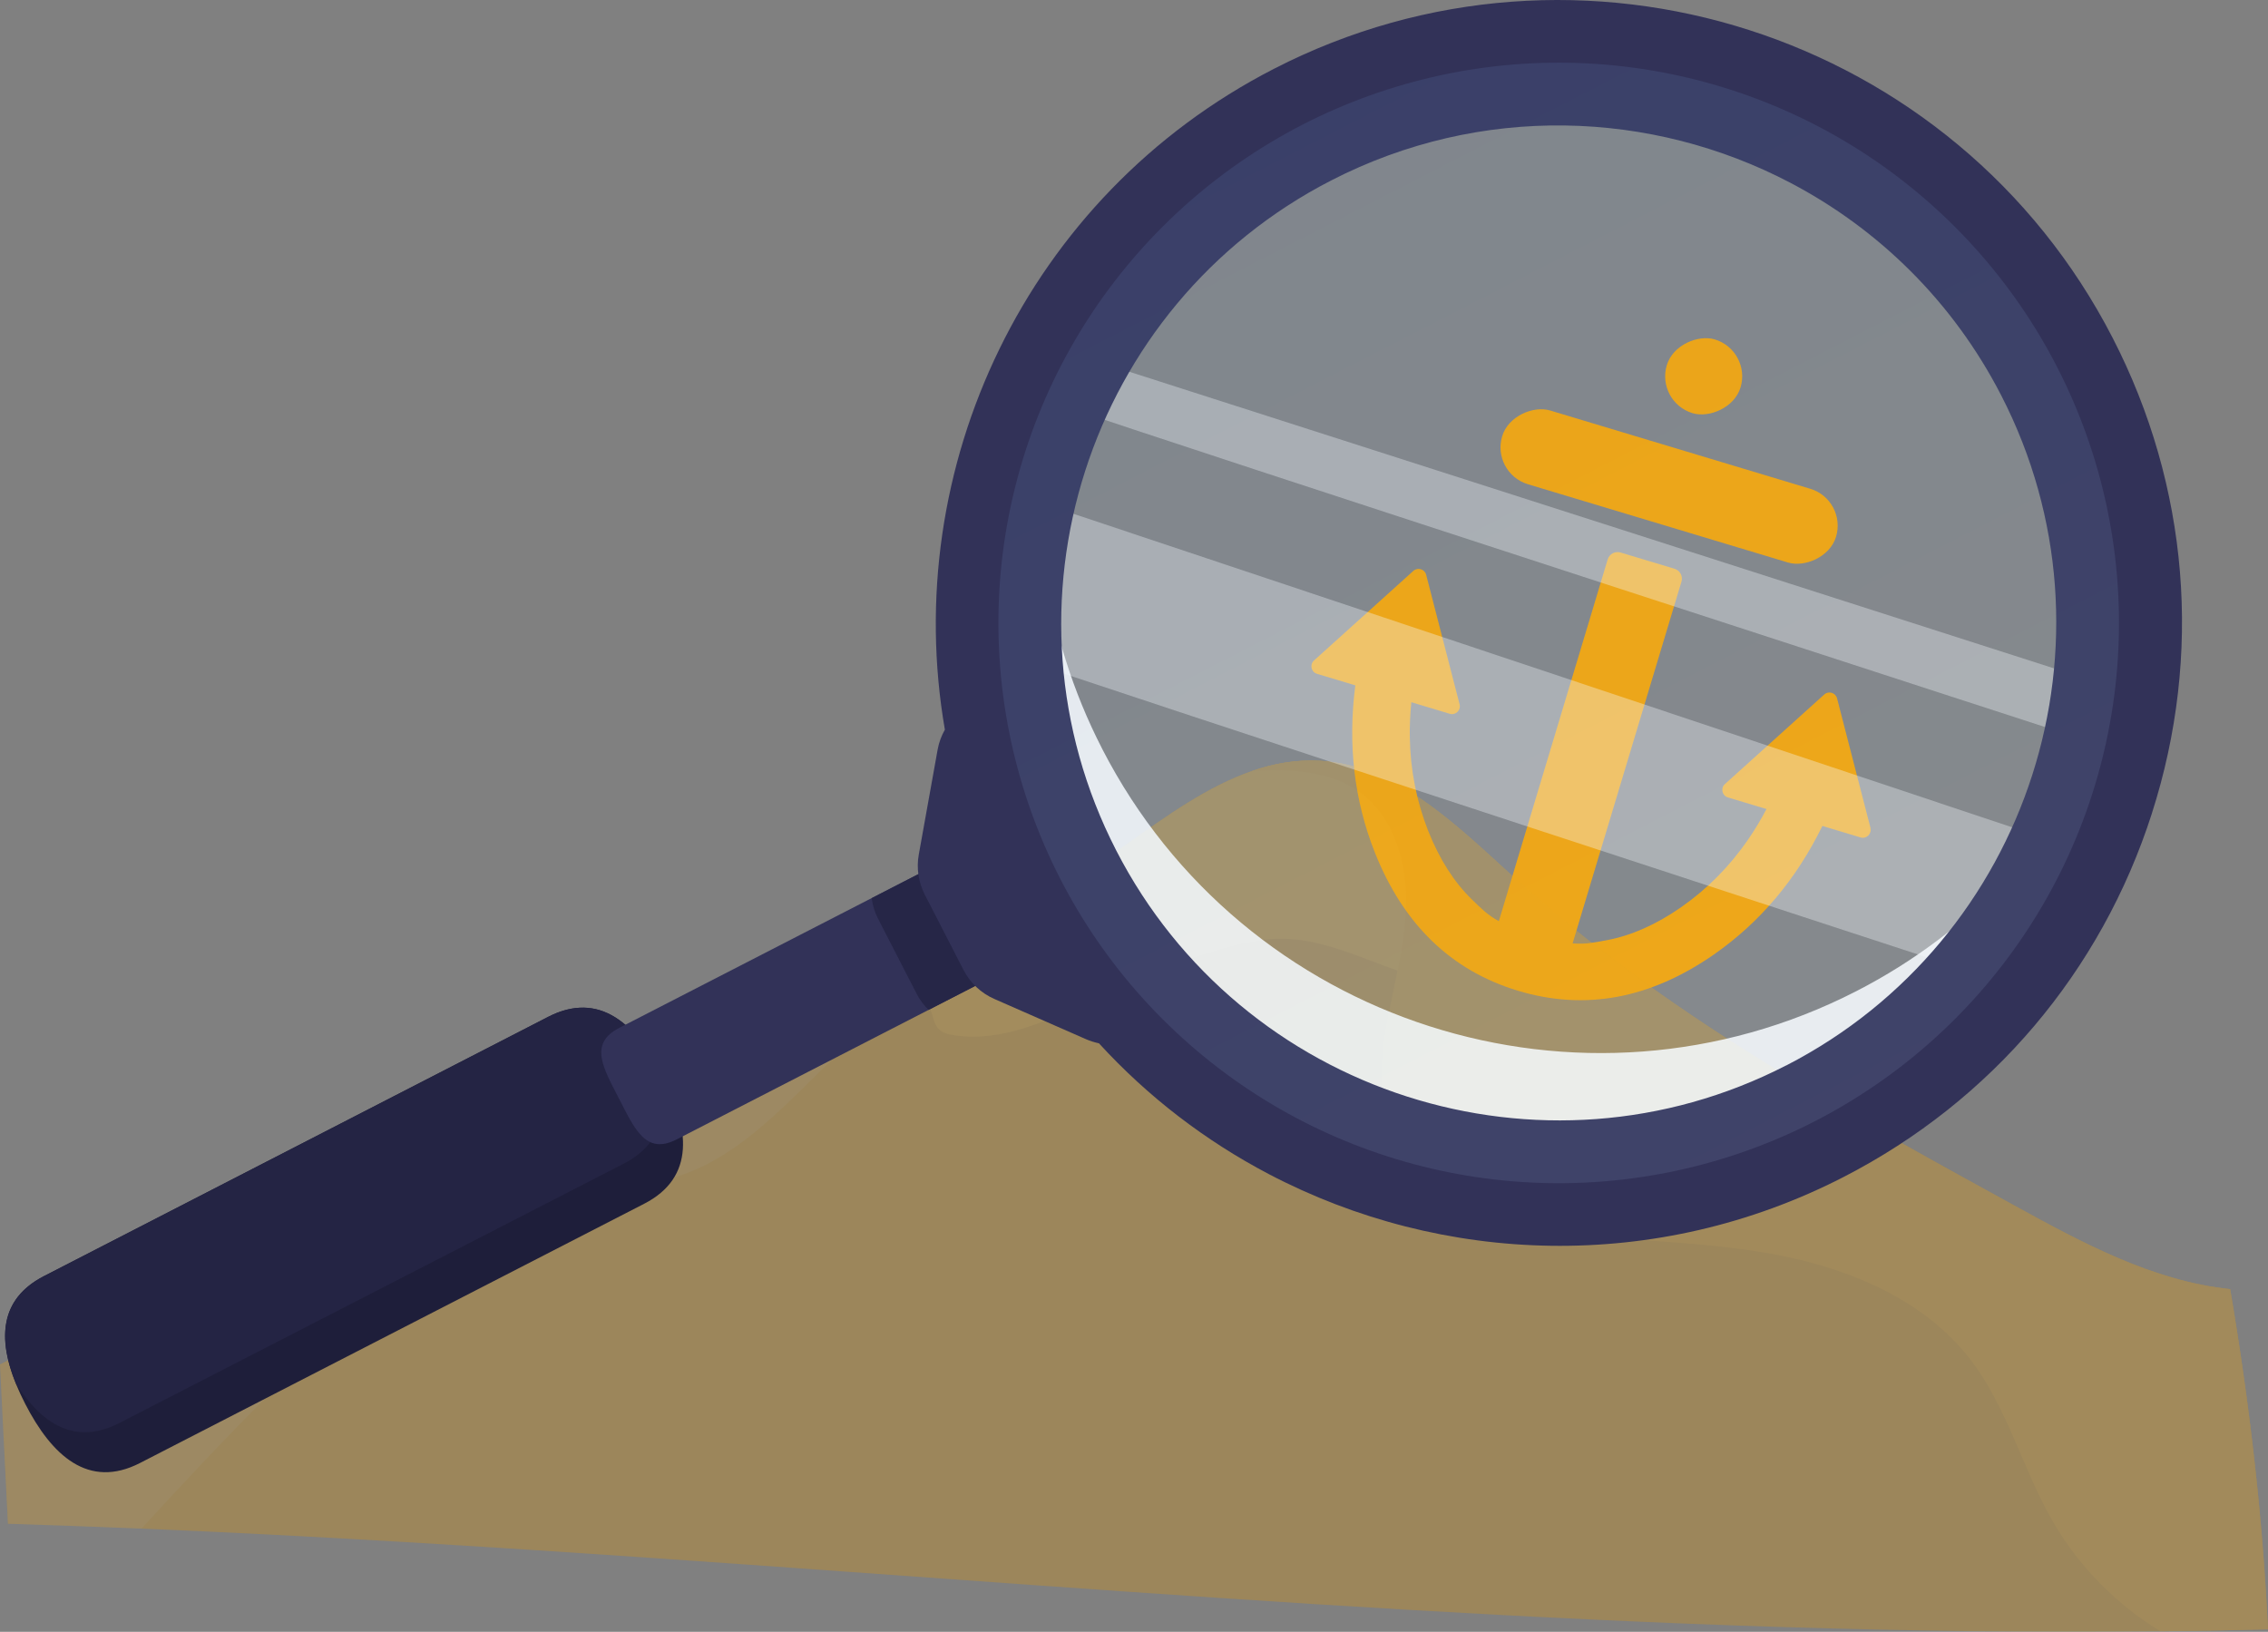
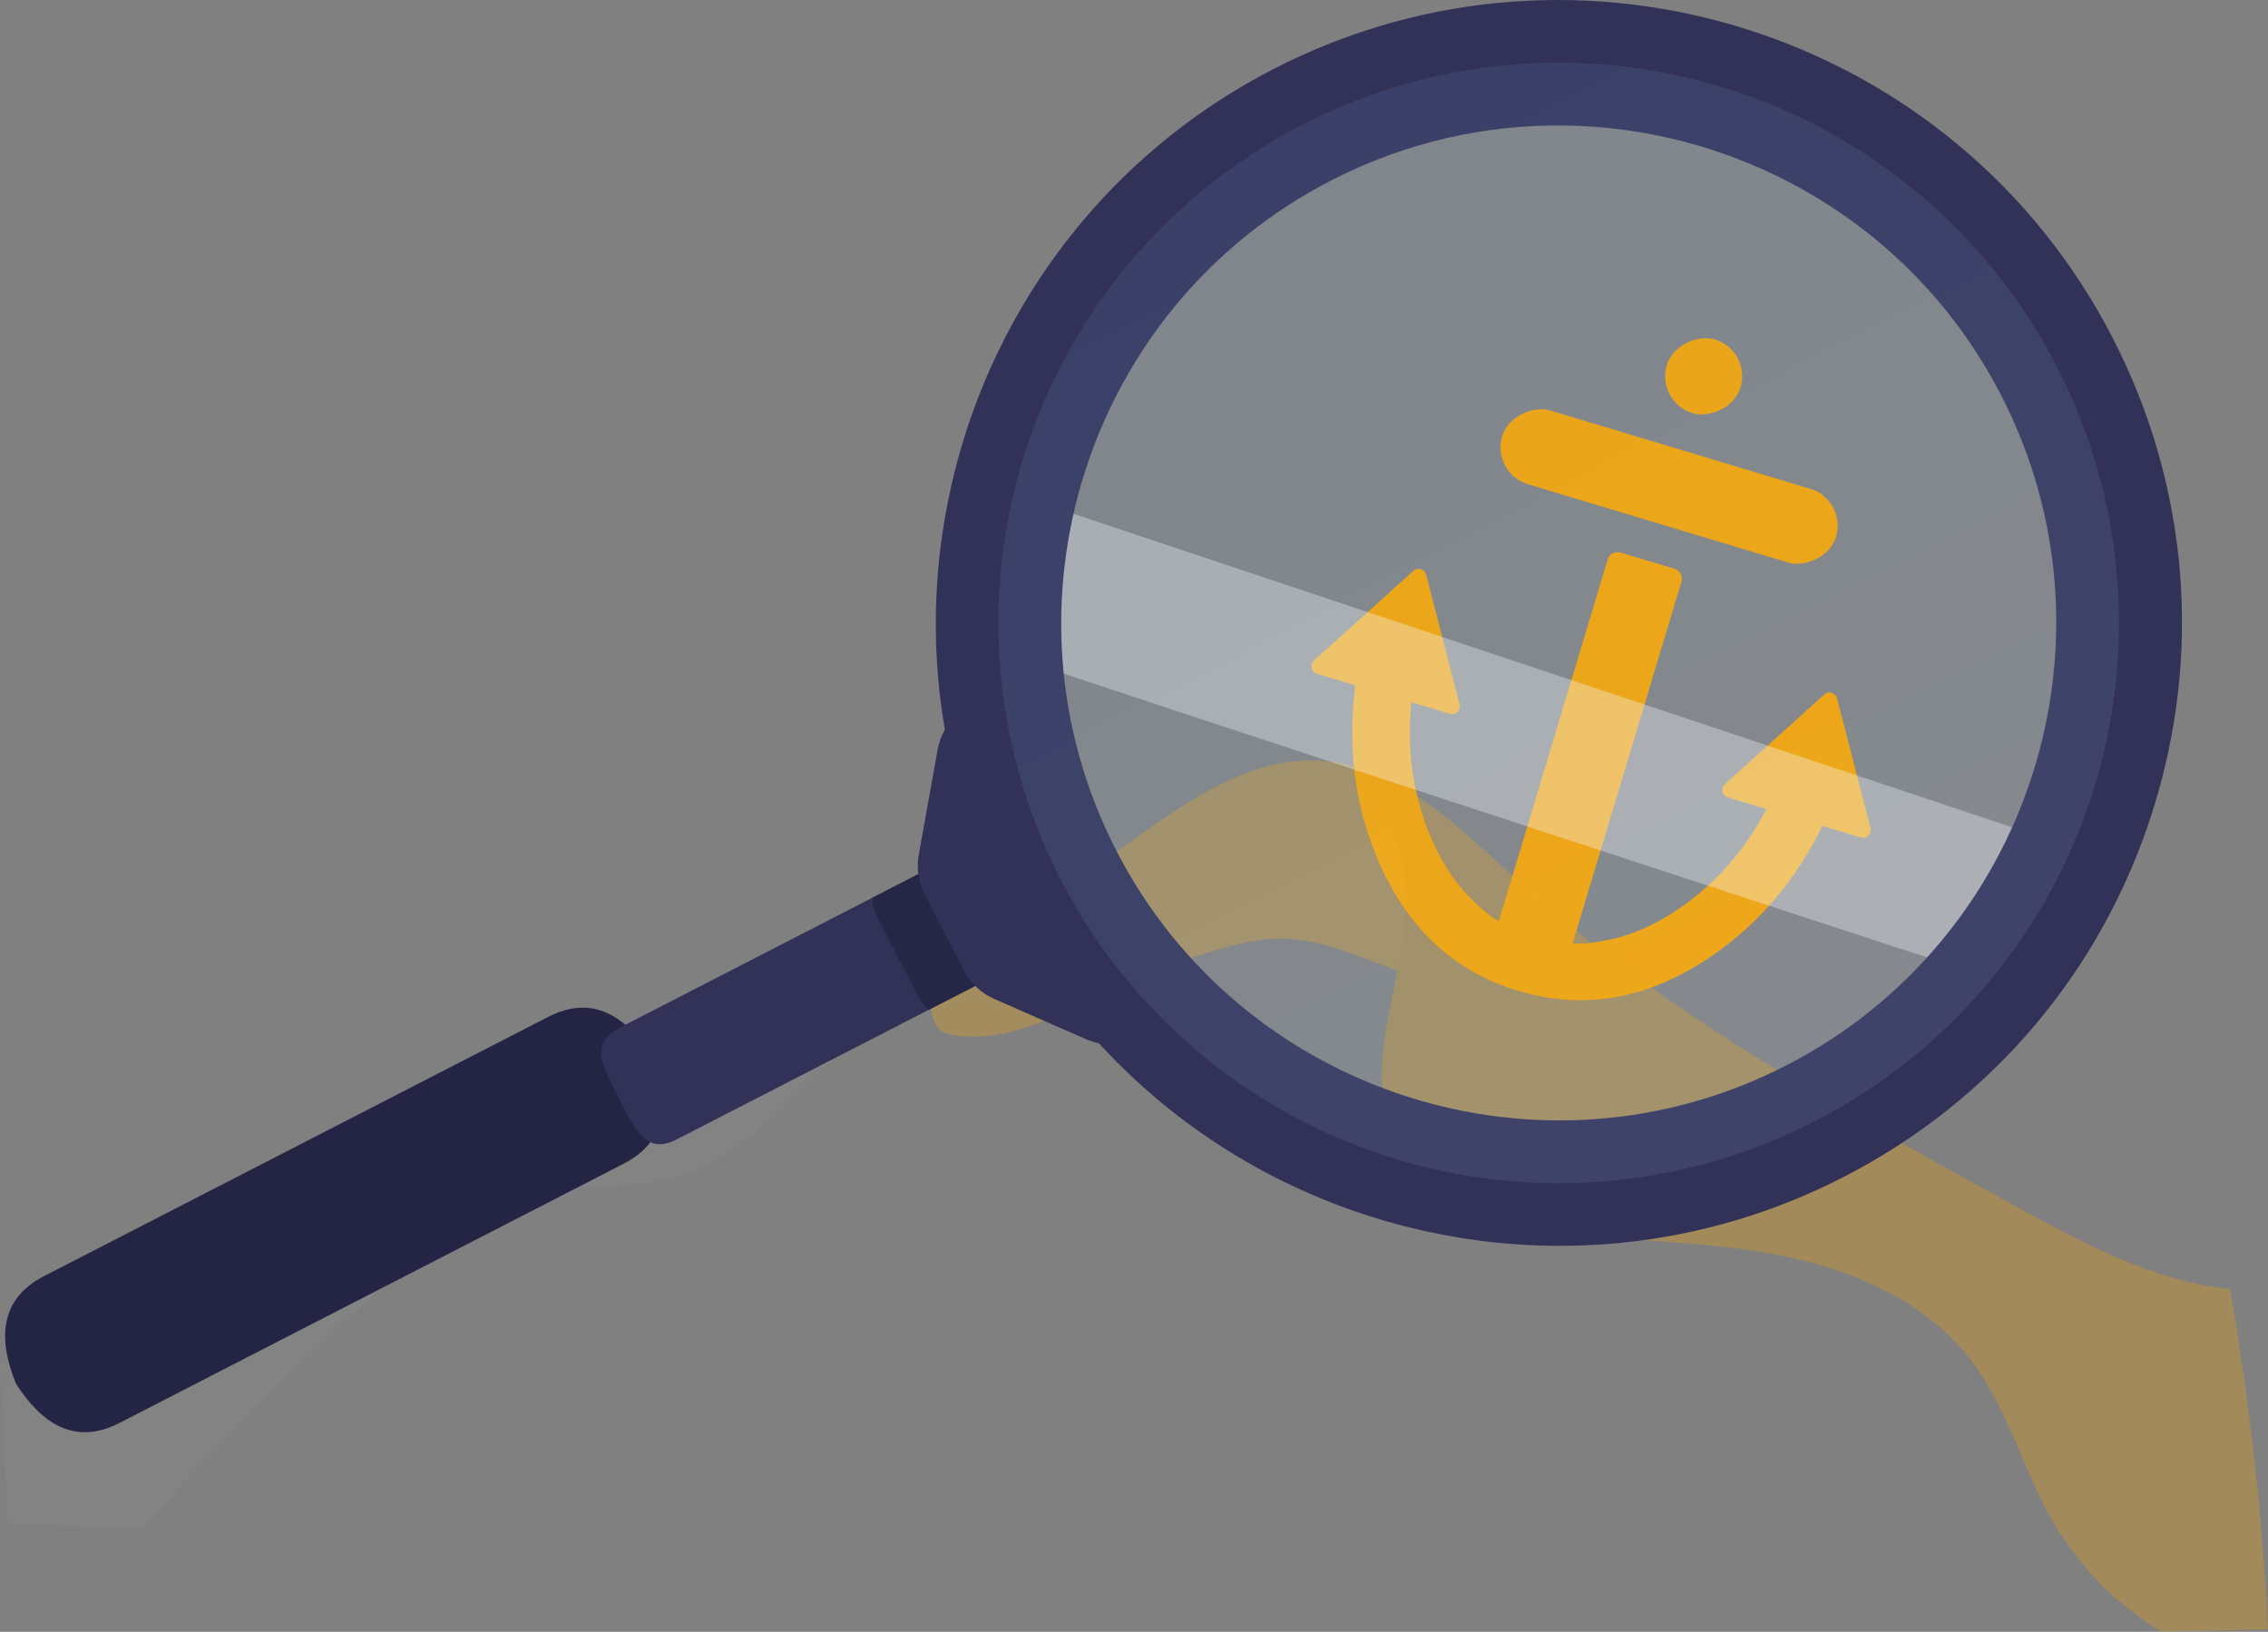
<svg xmlns="http://www.w3.org/2000/svg" viewBox="0 0 542.35 390.23">
  <rect x="0" y="0" width="542.35" height="390.23" fill="#808080" stroke="none" />
  <defs>
    <style>.cls-1{opacity:.3;}.cls-1,.cls-2{fill:none;}.cls-3{fill:url(#_Безымянный_градиент_505);}.cls-3,.cls-4{opacity:.1;}.cls-2{isolation:isolate;}.cls-5{fill:#f4a80b;}.cls-6{fill:#f5a200;}.cls-7{fill:#323258;}.cls-8{fill:#dd9404;}.cls-9{fill:#242444;}.cls-10{fill:#1e1e3a;}.cls-11{fill:#262647;}.cls-12{fill:#f3a204;mix-blend-mode:multiply;}.cls-4{mix-blend-mode:soft-light;}.cls-4,.cls-13,.cls-14{fill:#fff;}.cls-13{opacity:.86;}.cls-14{opacity:.35;}</style>
    <linearGradient id="_Безымянный_градиент_505" x1="9817.66" y1="5141.3" x2="10085.63" y2="5141.3" gradientTransform="translate(2227.72 11195.48) rotate(-72.21) scale(1 -1)" gradientUnits="userSpaceOnUse">
      <stop offset="0" stop-color="#bae1ff" />
      <stop offset="1" stop-color="#86c0ff" />
    </linearGradient>
  </defs>
  <g class="cls-2">
    <g id="Warstwa_2">
      <g id="Warstwa_1-2">
        <path class="cls-6" d="m447.29,197.99l-7.99-30.98c-.35-1.36-2.02-1.87-3.07-.92l-23.75,21.42c-1.08.98-.68,2.76.71,3.18l9.24,2.78c-1.35,2.57-2.82,5.01-4.39,7.29-4.39,6.38-9.77,11.82-16,16.17-2.98,2.08-5.97,3.78-8.94,5.1-2.97,1.32-5.93,2.26-8.84,2.8-3.05.57-5.12,1.02-8.2.77l26.03-86.51c.39-1.3-.35-2.68-1.65-3.07l-12.92-3.89c-1.3-.39-2.68.35-3.07,1.65l-26.03,86.51c-2.71-1.49-4.18-3.01-6.41-5.16-4.27-4.13-7.79-9.65-10.47-16.4-2.79-7.07-4.28-14.57-4.41-22.31-.05-2.77.07-5.61.36-8.5l9.19,2.77c1.4.42,2.72-.85,2.35-2.26l-7.99-30.98c-.35-1.36-2.02-1.87-3.07-.92l-23.75,21.42c-1.08.98-.68,2.76.71,3.18l9.17,2.76c-1.83,14.14-.28,27.43,4.64,39.9,6.84,17.26,18.27,28.32,34.28,33.14,16.02,4.82,31.65,1.91,46.88-8.71,10.99-7.68,19.62-17.91,25.89-30.71l9.12,2.75c1.4.42,2.72-.85,2.35-2.26Z" />
        <rect class="cls-6" x="389.93" y="74.65" width="18.42" height="83.38" rx="9.21" ry="9.21" transform="translate(172.7 465.02) rotate(-73.25)" />
        <rect class="cls-6" x="398.19" y="80.77" width="18.42" height="18.42" rx="9.21" ry="9.21" transform="translate(203.83 454.17) rotate(-73.25)" />
        <g class="cls-1">
-           <path class="cls-8" d="m542.35,389.64c-8.57.22-17.13.38-25.71.47-120.1,1.34-240.02-9.24-360.03-17.49-40.92-2.81-81.86-5.36-122.81-7.07-10.64-.45-21.27-.83-31.91-1.16l-1.9-38.11c33.98-17.21,67.96-34.41,101.94-51.62,1.38-.69,2.75-1.39,4.13-2.09,9.97-5.05,20.2-10.18,31.29-11.53,9.53-1.17,19.28.53,28.75-1.02,8.51-1.38,16.37-5.29,24-9.3,8.58-4.5,17.05-9.18,25.43-14.04,4.52-2.62,9.01-5.3,13.47-8.03,2.54-1.56,5.07-3.13,7.6-4.72,11.2-7.05,22.2-14.42,32.96-22.11,9.34-6.67,19.23-13.8,29.89-17.47,5.16-1.78,10.49-2.74,16.04-2.44,18.52,1,32.95,15.56,46.69,28.02,4.44,4.02,8.98,7.91,13.62,11.67,9.07,7.36,18.51,14.26,28.2,20.82,24.84,16.82,51.34,31.39,77.67,45.85,16.29,8.95,33.15,18.08,51.64,20.01,2.43,14.26,4.45,28.55,6.01,42.89.35,3.09.66,6.19.95,9.28.93,9.7,1.63,19.42,2.09,29.17Z" />
          <path class="cls-5" d="m375.8,221.61c-7.55-.27-15.27,3.22-19.72,9.38-.9,1.25-1.71,2.64-3.02,3.46-1.51.96-3.41.98-5.2.85-14.04-1.06-26.57-10.42-40.64-10.8-5.92-.16-11.76,1.29-17.43,3.03-8.04,2.45-15.9,5.47-23.51,9.04-12.18,5.7-24.84,12.99-38.13,11-1.37-.2-2.82-.56-3.76-1.57-1.1-1.19-1.23-2.95-1.86-4.44-1.17-2.74-4.04-4.4-7.01-4.86,4.52-2.62,9.01-5.3,13.47-8.03,2.54-1.56,5.07-3.13,7.6-4.72,11.2-7.05,22.2-14.42,32.96-22.11,9.34-6.67,19.23-13.8,29.89-17.47,5.16-1.78,10.49-2.74,16.04-2.44,18.52,1,32.95,15.56,46.69,28.02,4.44,4.02,8.98,7.91,13.62,11.67Z" />
          <path class="cls-4" d="m236.6,223.94c-11.81,8.04-23.55,16.25-34,25.98-13.69,12.73-26.38,28.73-44.7,32.47-9.36,1.91-19.15.29-28.53,2.09-12.41,2.37-22.89,10.45-32.49,18.66-22.49,19.25-43.05,40.59-63.06,62.43-10.64-.45-21.27-.83-31.91-1.16l-1.9-38.11c35.35-17.91,70.71-35.81,106.07-53.71,9.97-5.05,20.2-10.18,31.29-11.53,9.53-1.17,19.28.53,28.75-1.02,8.51-1.38,16.37-5.29,24-9.3,15.85-8.31,31.36-17.26,46.5-26.8Z" />
          <path class="cls-12" d="m542.35,389.64c-8.57.22-17.13.38-25.71.47-10.54-6.44-19.49-15.48-25.68-26.17-7.33-12.64-10.92-27.43-19.88-38.97-10.64-13.71-27.63-21.13-44.63-24.59-17.01-3.45-34.51-3.46-51.76-5.36-15.26-1.68-32.19-6.09-39.91-19.38-5.05-8.71-4.97-19.48-3.35-29.42,1.61-9.95,4.59-19.72,4.82-29.8.23-10.07-2.87-20.94-11-26.89-7.24-5.3-16.7-5.63-25.81-5.17,5.16-1.78,10.49-2.74,16.04-2.44,18.52,1,32.95,15.56,46.69,28.02,35.36,32.07,77.64,55.36,119.49,78.33,16.29,8.95,33.15,18.08,51.64,20.01,4.58,26.95,7.75,54.04,9.04,81.35Z" />
        </g>
-         <path class="cls-10" d="m6.03,335.72c6.34,12.34,15.11,20.48,27.45,14.14l120.57-62c12.34-6.34,10.81-18.21,4.47-30.55-6.34-12.34-15.11-20.48-27.45-14.14l-120.57,62c-12.34,6.34-10.81,18.21-4.47,30.55Z" />
        <path class="cls-9" d="m155.85,252.64c4.25,10.51,3.97,20.15-6.72,25.65l-120.57,62c-10.69,5.5-18.7.11-24.77-9.46-4.25-10.51-3.97-20.15,6.72-25.65l120.57-62c10.69-5.5,18.7-.11,24.77,9.46Z" />
        <path class="cls-7" d="m148.02,262.71c3.79,7.37,6.45,13.55,13.81,9.76l92.91-47.77c7.37-3.79,10.27-12.83,6.48-20.2-3.79-7.37-12.83-10.27-20.2-6.48l-92.91,47.77c-7.37,3.79-3.88,9.55-.1,16.91Z" />
-         <path class="cls-13" d="m263.57,179.09c33.84,65.81,114.61,91.72,180.42,57.89,27.66-14.22,48.24-36.75,60.33-62.97-7.47,39.1-32.18,74.5-70.32,94.11-65.81,33.84-146.58,7.92-180.42-57.89-19.61-38.15-19.12-81.31-2.44-117.46-5.42,28.35-1.79,58.65,12.43,86.31Z" />
        <path class="cls-14" d="m471.97,232.6s-213.67-69.85-228.95-75.4c-15.28-5.55,5.68-37,5.68-37l253.53,84.68-30.27,27.73Z" />
-         <path class="cls-14" d="m499.59,177.29s-228.26-74.1-243.54-79.66c-15.28-5.55-3.64-14.39-3.64-14.39l259.42,83.22-12.24,10.83Z" />
        <path class="cls-11" d="m254.74,224.7l-32.69,16.81c-1.12-1.11-2.09-2.38-2.82-3.8l-9.26-18.01c-.8-1.55-1.3-3.22-1.52-4.92l32.58-16.75c2.63-1.35,5.46-1.84,8.2-1.59l11.58,22.51c-1.39,2.37-3.44,4.4-6.06,5.75Z" />
        <path class="cls-7" d="m514.59,194.48c12.16-37.89,8.83-78.25-9.37-113.64C467.67,7.78,377.67-21.09,304.61,16.47c-59.3,30.49-89.49,95.54-78.66,158.02-.81,1.44-1.41,3.02-1.72,4.71l-4.52,25.16c-.59,3.27-.08,6.64,1.44,9.59l9.26,18.01c1.59,3.09,4.19,5.54,7.37,6.93l21.96,9.64c.99.43,2.02.74,3.06.97,11.76,12.86,25.54,23.36,40.59,31.26,41.54,21.78,92.69,23.73,137.48.7,35.39-18.2,61.58-49.09,73.73-86.98Zm-87.45,60.3c-58.34,30-130.21,6.94-160.21-51.39l-.02-.04c-29.98-58.34-6.92-130.21,51.42-160.2,35.77-18.39,76.62-16.84,109.8.56,20.94,10.98,38.82,28.28,50.43,50.85,30,58.35,6.94,130.22-51.41,160.23Z" />
        <circle class="cls-3" cx="372.74" cy="148.97" r="133.98" transform="translate(3.83 307.2) rotate(-45)" />
      </g>
    </g>
  </g>
</svg>